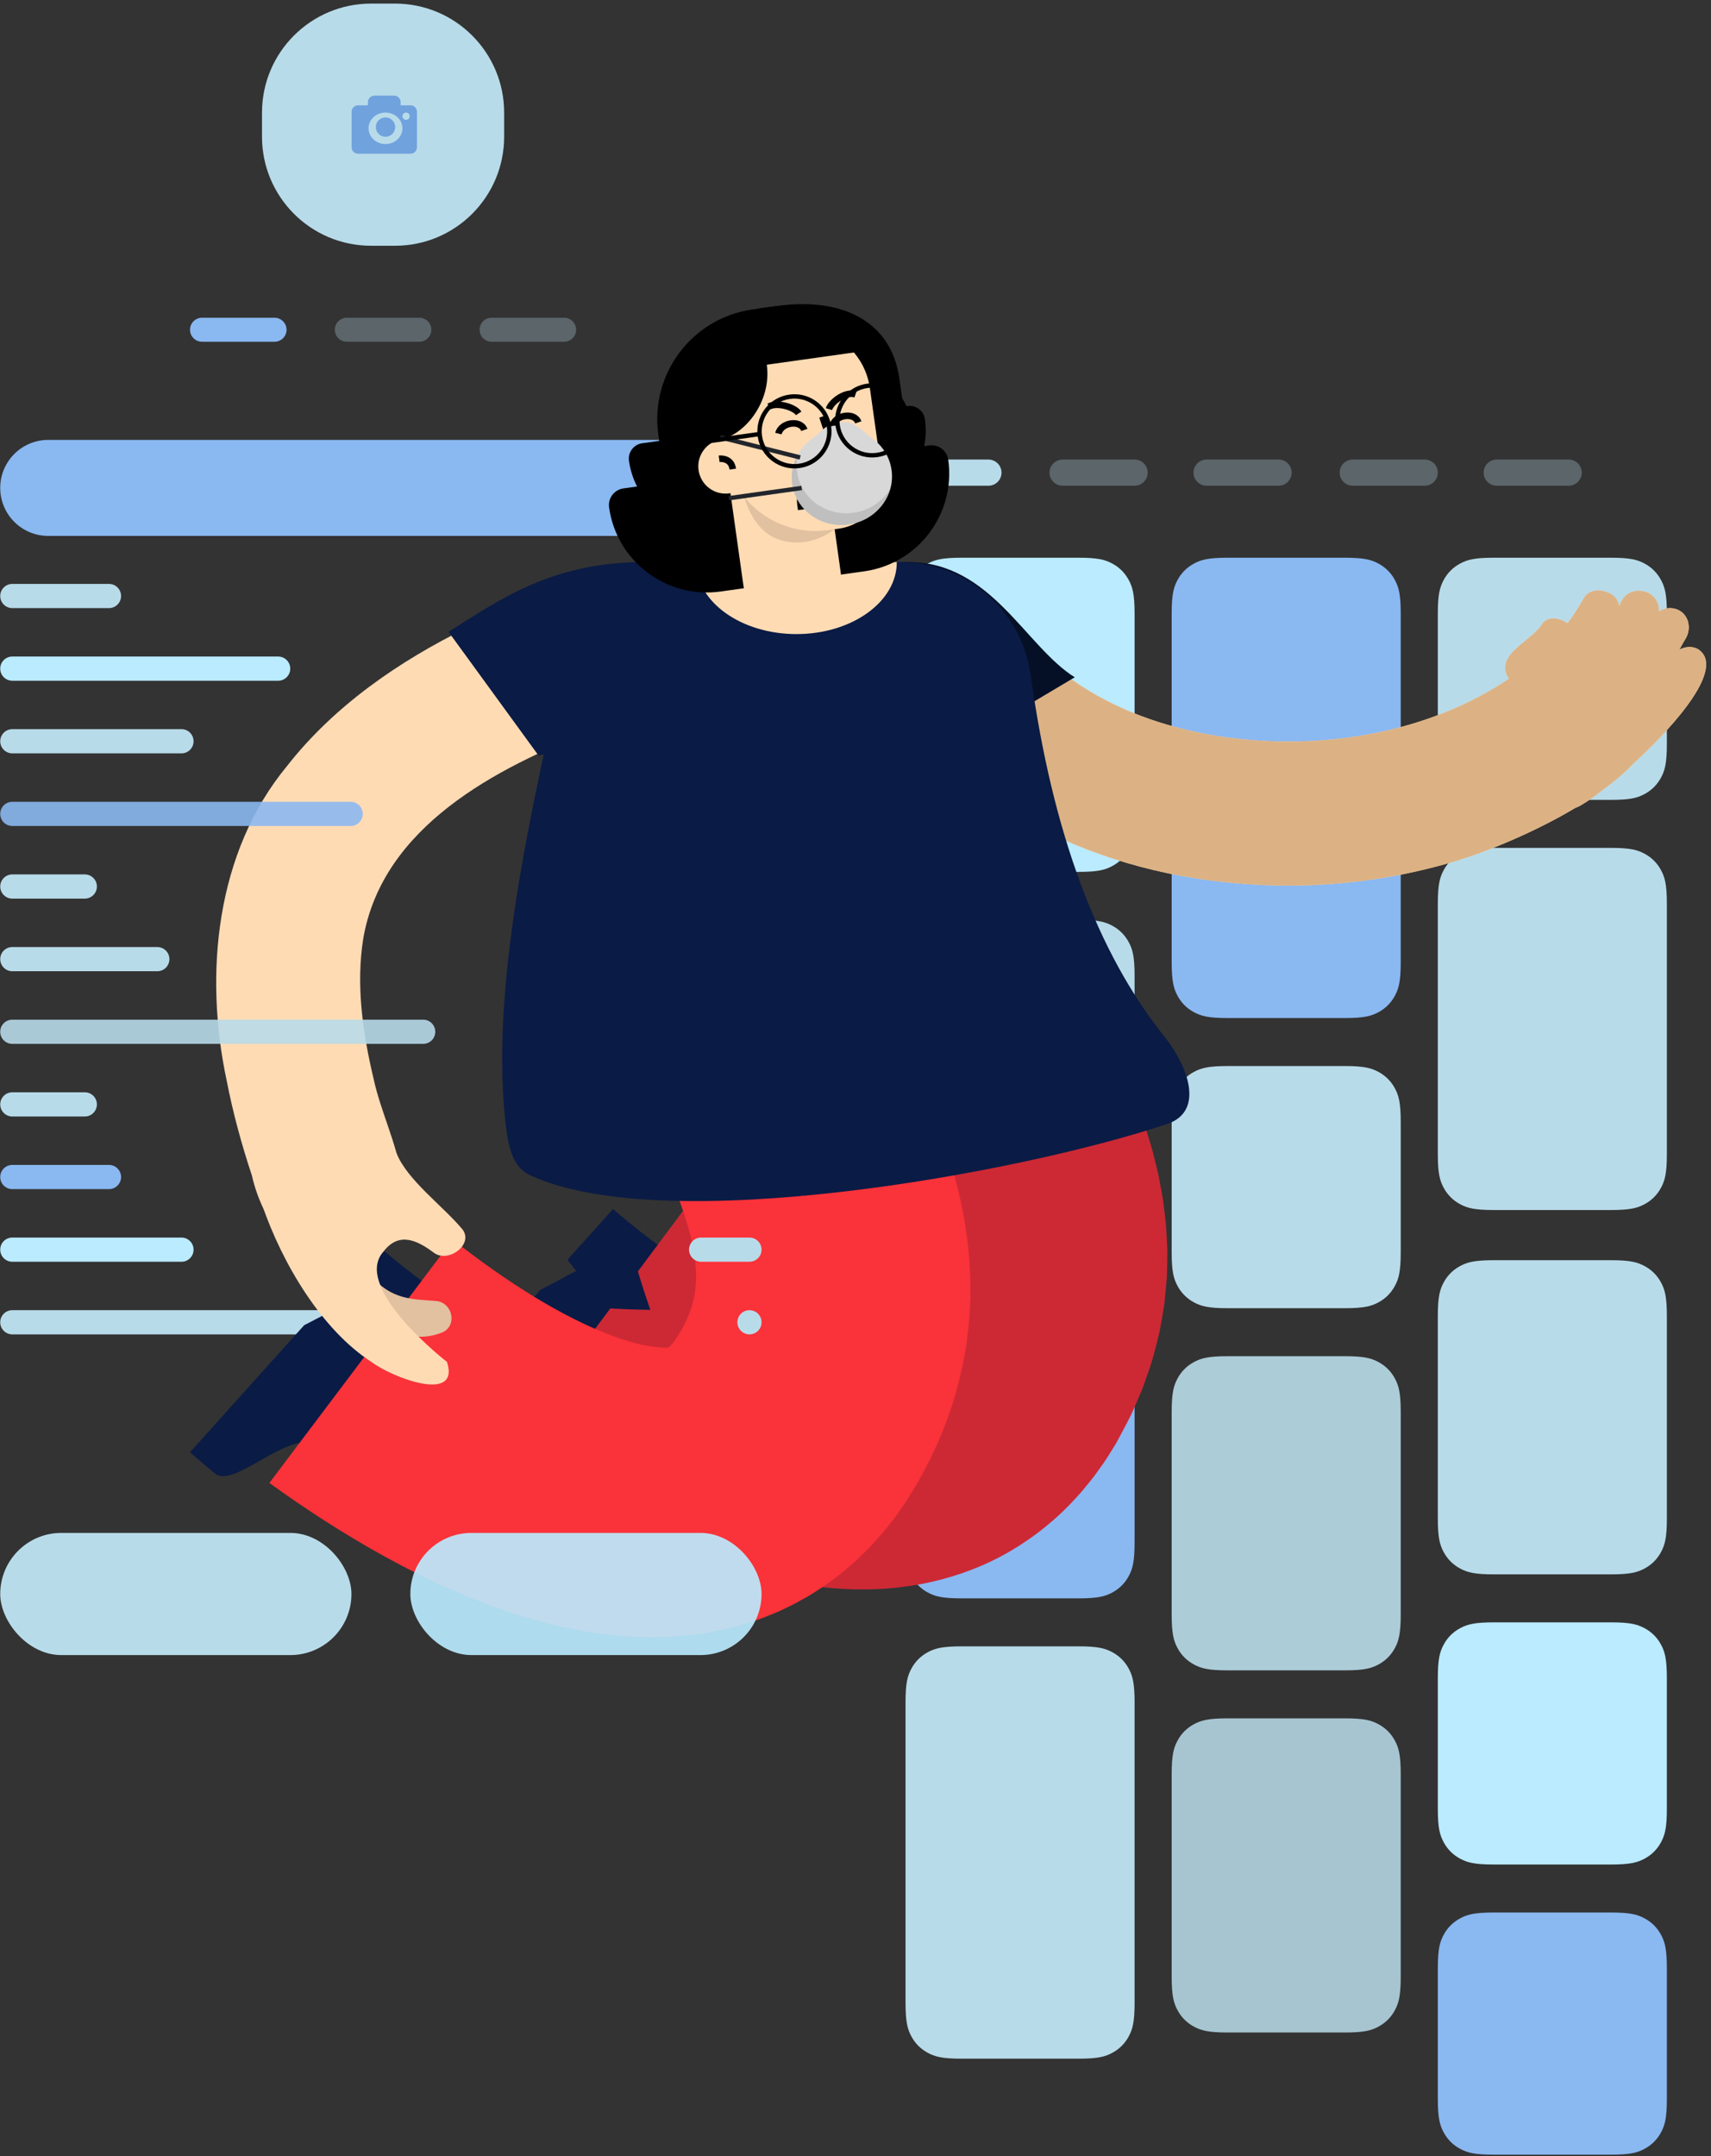
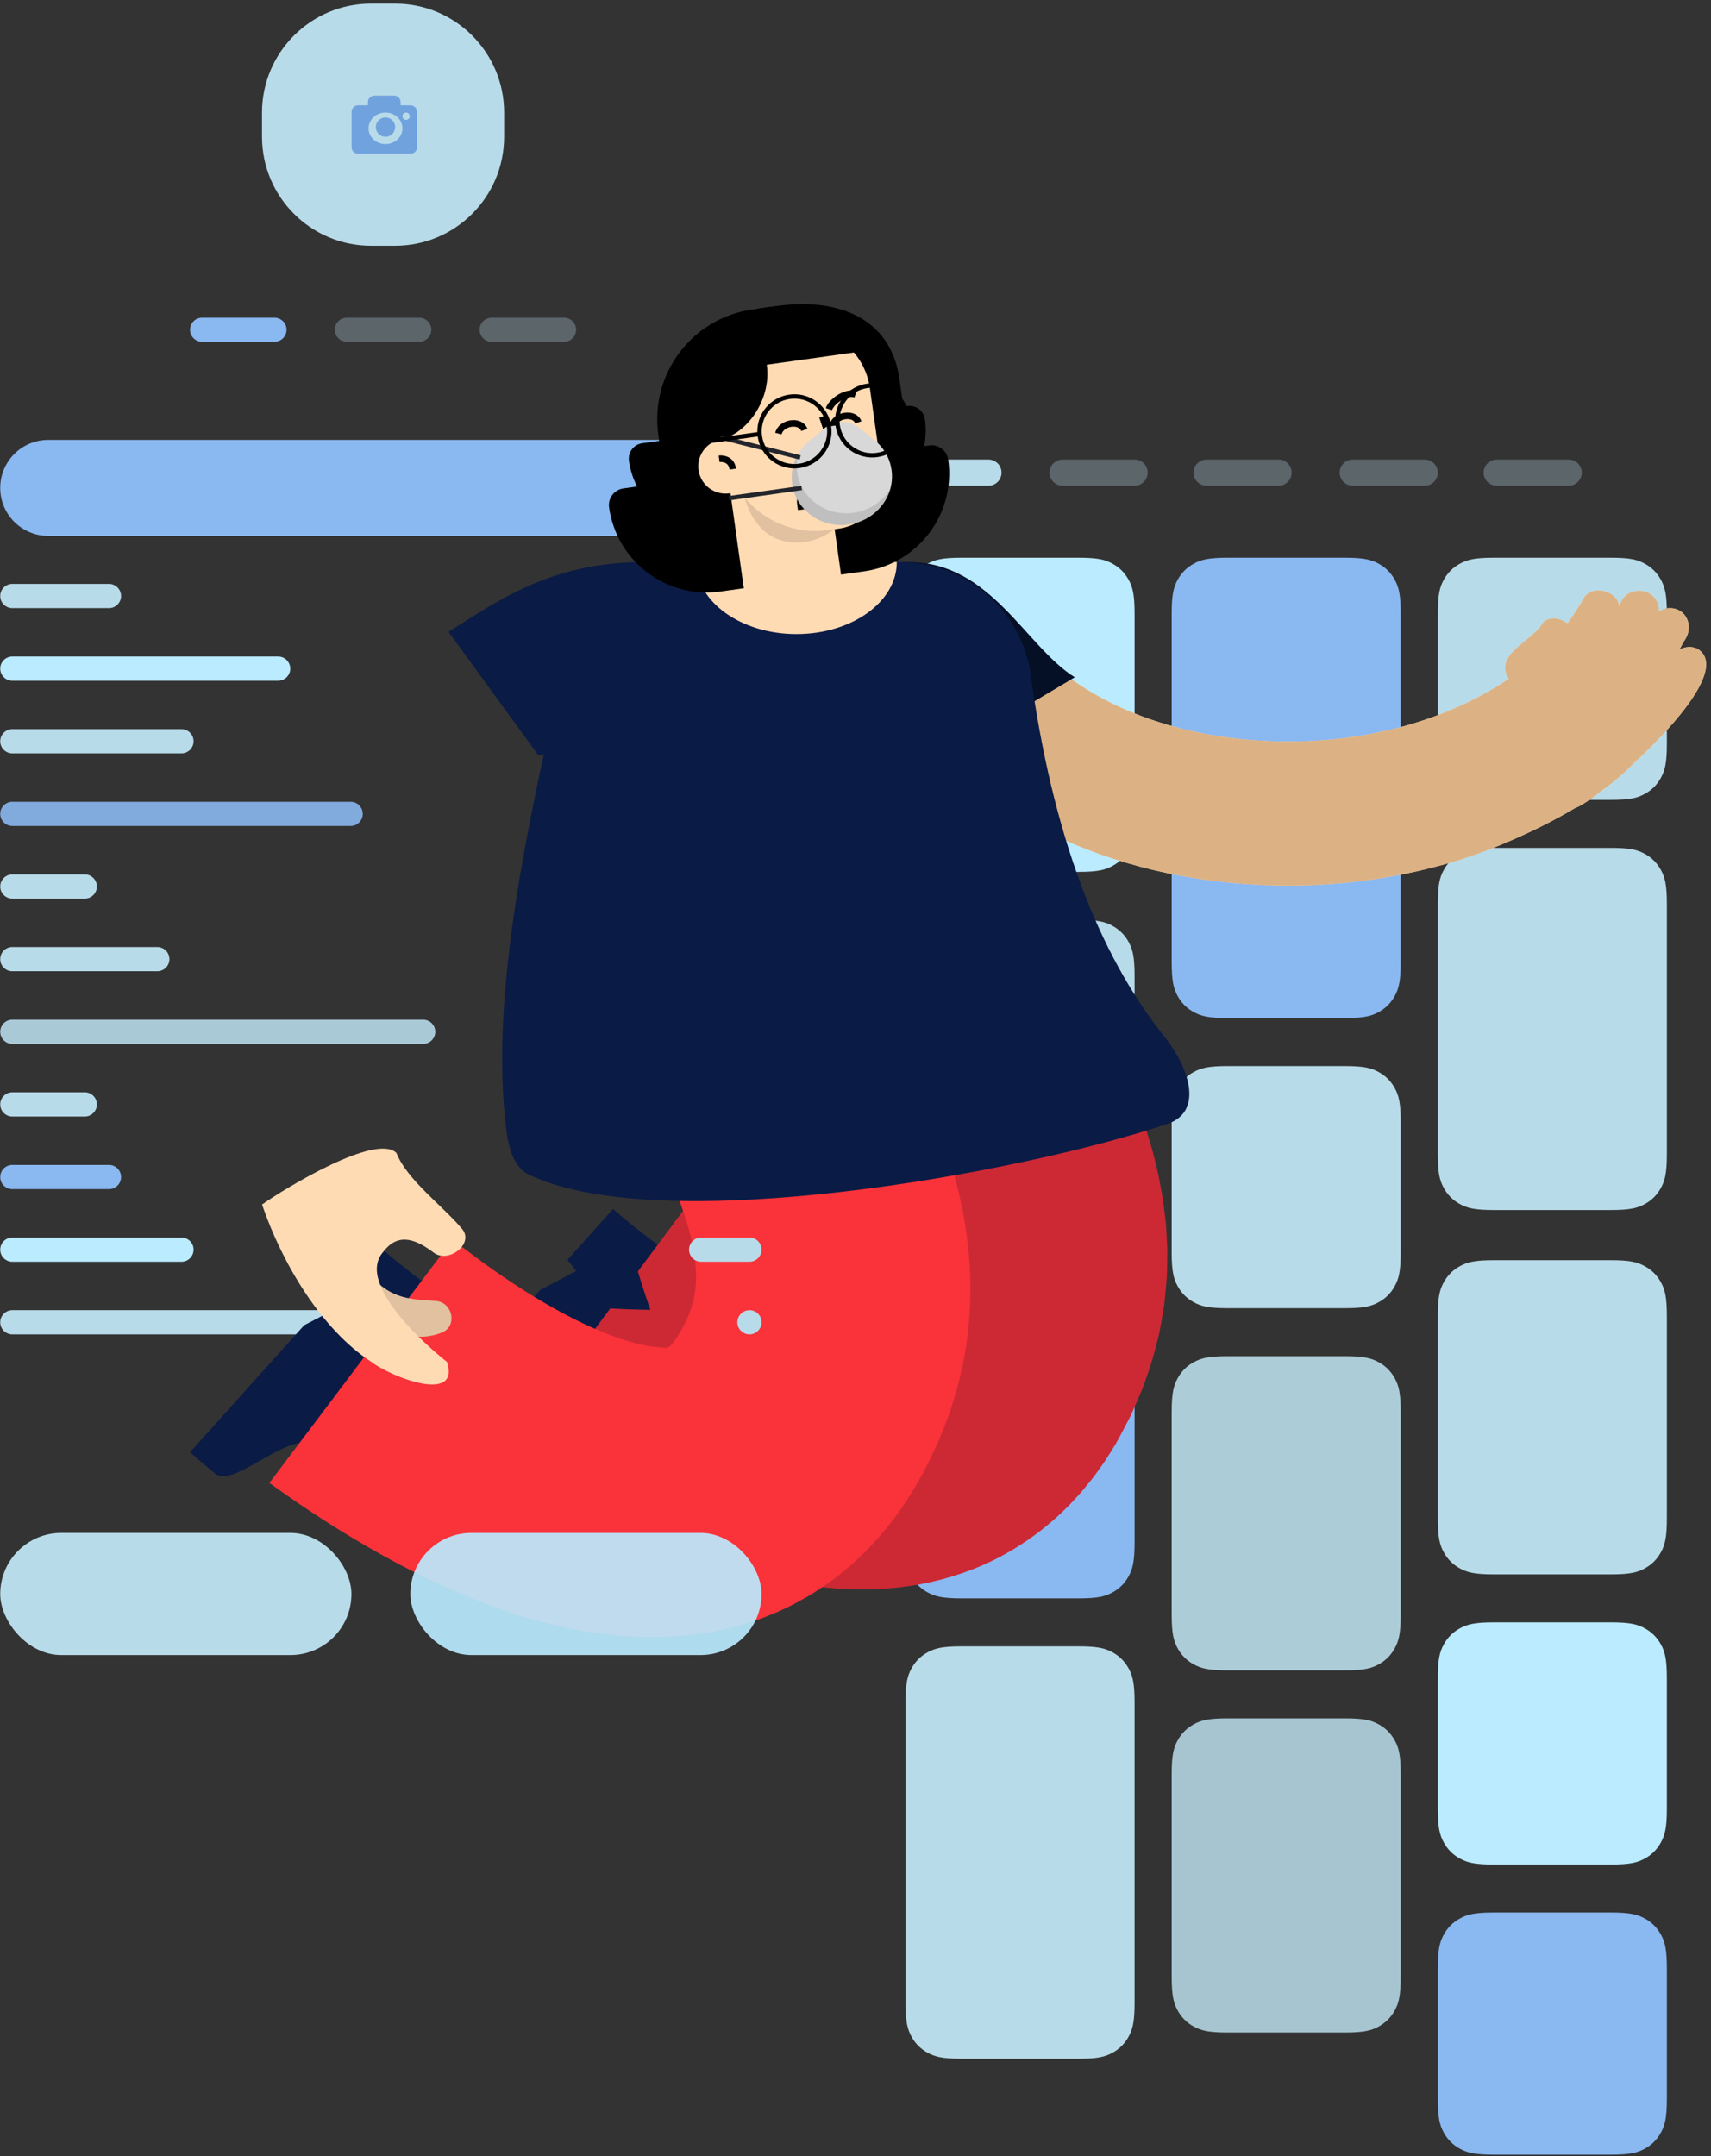
<svg xmlns="http://www.w3.org/2000/svg" xmlns:ns1="http://design.blush" viewBox="30.898 34.352 784.331 988.295" overflow="visible" width="784.331px" height="988.295px">
  <rect x="30.898" y="34.352" width="784.331" height="988.295" fill="#333333" stroke="none" />
  <g id="Master/Comps/User Interface" stroke="none" stroke-width="1" fill="none" fill-rule="evenodd" ns1:has-customizable-skin="true" ns1:i="0">
    <g id="UI" transform="translate(31, 36)" ns1:i="0.0">
      <g id="Cards" transform="translate(414, 209)" ns1:i="0.0.0">
        <g id="Group" ns1:i="0.0.0.0">
          <g id="Group-7" ns1:i="0.0.0.0.0">
            <path d="M26.639,45 L80.361,45 C89.276,45 92.509,45.928 95.768,47.671 C99.028,49.414 101.586,51.972 103.329,55.232 C105.072,58.491 106,61.724 106,70.639 L106,163.361 C106,172.276 105.072,175.509 103.329,178.768 C101.586,182.028 99.028,184.586 95.768,186.329 C92.509,188.072 89.276,189 80.361,189 L26.639,189 C17.724,189 14.491,188.072 11.232,186.329 C7.972,184.586 5.414,182.028 3.671,178.768 C1.928,175.509 1,172.276 1,163.361 L1,70.639 C1,61.724 1.928,58.491 3.671,55.232 C5.414,51.972 7.972,49.414 11.232,47.671 C14.491,45.928 17.724,45 26.639,45 Z" id="Rectangle-2" fill="#BAEBFF" ns1:i="0.0.0.0.0.0" />
            <path d="M26.639,544 L80.361,544 C89.276,544 92.509,544.928 95.768,546.671 C99.028,548.414 101.586,550.972 103.329,554.232 C105.072,557.491 106,560.724 106,569.639 L106,707.361 C106,716.276 105.072,719.509 103.329,722.768 C101.586,726.028 99.028,728.586 95.768,730.329 C92.509,732.072 89.276,733 80.361,733 L26.639,733 C17.724,733 14.491,732.072 11.232,730.329 C7.972,728.586 5.414,726.028 3.671,722.768 C1.928,719.509 1,716.276 1,707.361 L1,569.639 C1,560.724 1.928,557.491 3.671,554.232 C5.414,550.972 7.972,548.414 11.232,546.671 C14.491,544.928 17.724,544 26.639,544 Z" id="Rectangle-2-Copy-9" fill="#B8DBE9" ns1:i="0.0.0.0.0.1" />
            <path d="M270.639,367 L324.361,367 C333.276,367 336.509,367.928 339.768,369.671 C343.028,371.414 345.586,373.972 347.329,377.232 C349.072,380.491 350,383.724 350,392.639 L350,485.361 C350,494.276 349.072,497.509 347.329,500.768 C345.586,504.028 343.028,506.586 339.768,508.329 C336.509,510.072 333.276,511 324.361,511 L270.639,511 C261.724,511 258.491,510.072 255.232,508.329 C251.972,506.586 249.414,504.028 247.671,500.768 C245.928,497.509 245,494.276 245,485.361 L245,392.639 C245,383.724 245.928,380.491 247.671,377.232 C249.414,373.972 251.972,371.414 255.232,369.671 C258.491,367.928 261.724,367 270.639,367 Z" id="Rectangle-2-Copy-8" fill="#B8DBE9" ns1:i="0.0.0.0.0.2" />
            <path d="M148.639,45 L202.361,45 C211.276,45 214.509,45.928 217.768,47.671 C221.028,49.414 223.586,51.972 225.329,55.232 C227.072,58.491 228,61.724 228,70.639 L228,230.361 C228,239.276 227.072,242.509 225.329,245.768 C223.586,249.028 221.028,251.586 217.768,253.329 C214.509,255.072 211.276,256 202.361,256 L148.639,256 C139.724,256 136.491,255.072 133.232,253.329 C129.972,251.586 127.414,249.028 125.671,245.768 C123.928,242.509 123,239.276 123,230.361 L123,70.639 C123,61.724 123.928,58.491 125.671,55.232 C127.414,51.972 129.972,49.414 133.232,47.671 C136.491,45.928 139.724,45 148.639,45 Z" id="Rectangle-2-Copy" fill="#8AB8F1" ns1:i="0.0.0.0.0.3" />
            <path d="M270.639,178 L324.361,178 C333.276,178 336.509,178.928 339.768,180.671 C343.028,182.414 345.586,184.972 347.329,188.232 C349.072,191.491 350,194.724 350,203.639 L350,318.361 C350,327.276 349.072,330.509 347.329,333.768 C345.586,337.028 343.028,339.586 339.768,341.329 C336.509,343.072 333.276,344 324.361,344 L270.639,344 C261.724,344 258.491,343.072 255.232,341.329 C251.972,339.586 249.414,337.028 247.671,333.768 C245.928,330.509 245,327.276 245,318.361 L245,203.639 C245,194.724 245.928,191.491 247.671,188.232 C249.414,184.972 251.972,182.414 255.232,180.671 C258.491,178.928 261.724,178 270.639,178 Z" id="Rectangle-2-Copy-4" fill="#B8DBE9" ns1:i="0.0.0.0.0.4" />
            <path d="M148.639,278 L202.361,278 C211.276,278 214.509,278.928 217.768,280.671 C221.028,282.414 223.586,284.972 225.329,288.232 C227.072,291.491 228,294.724 228,303.639 L228,363.361 C228,372.276 227.072,375.509 225.329,378.768 C223.586,382.028 221.028,384.586 217.768,386.329 C214.509,388.072 211.276,389 202.361,389 L148.639,389 C139.724,389 136.491,388.072 133.232,386.329 C129.972,384.586 127.414,382.028 125.671,378.768 C123.928,375.509 123,372.276 123,363.361 L123,303.639 C123,294.724 123.928,291.491 125.671,288.232 C127.414,284.972 129.972,282.414 133.232,280.671 C136.491,278.928 139.724,278 148.639,278 Z" id="Rectangle-2-Copy-5" fill="#B8DBE9" ns1:i="0.0.0.0.0.5" />
            <path d="M270.639,45 L324.361,45 C333.276,45 336.509,45.928 339.768,47.671 C343.028,49.414 345.586,51.972 347.329,55.232 C349.072,58.491 350,61.724 350,70.639 L350,130.361 C350,139.276 349.072,142.509 347.329,145.768 C345.586,149.028 343.028,151.586 339.768,153.329 C336.509,155.072 333.276,156 324.361,156 L270.639,156 C261.724,156 258.491,155.072 255.232,153.329 C251.972,151.586 249.414,149.028 247.671,145.768 C245.928,142.509 245,139.276 245,130.361 L245,70.639 C245,61.724 245.928,58.491 247.671,55.232 C249.414,51.972 251.972,49.414 255.232,47.671 C258.491,45.928 261.724,45 270.639,45 Z" id="Rectangle-2-Copy-2" fill="#B8DBE9" ns1:i="0.0.0.0.0.6" />
            <path d="M26.639,345 L80.361,345 C89.276,345 92.509,345.928 95.768,347.671 C99.028,349.414 101.586,351.972 103.329,355.232 C105.072,358.491 106,361.724 106,370.639 L106,496.361 C106,505.276 105.072,508.509 103.329,511.768 C101.586,515.028 99.028,517.586 95.768,519.329 C92.509,521.072 89.276,522 80.361,522 L26.639,522 C17.724,522 14.491,521.072 11.232,519.329 C7.972,517.586 5.414,515.028 3.671,511.768 C1.928,508.509 1,505.276 1,496.361 L1,370.639 C1,361.724 1.928,358.491 3.671,355.232 C5.414,351.972 7.972,349.414 11.232,347.671 C14.491,345.928 17.724,345 26.639,345 Z" id="Rectangle-2-Copy-6" fill="#8AB8F1" ns1:i="0.0.0.0.0.7" />
            <path d="M26.639,211 L80.361,211 C89.276,211 92.509,211.928 95.768,213.671 C99.028,215.414 101.586,217.972 103.329,221.232 C105.072,224.491 106,227.724 106,236.639 L106,296.361 C106,305.276 105.072,308.509 103.329,311.768 C101.586,315.028 99.028,317.586 95.768,319.329 C92.509,321.072 89.276,322 80.361,322 L26.639,322 C17.724,322 14.491,321.072 11.232,319.329 C7.972,317.586 5.414,315.028 3.671,311.768 C1.928,308.509 1,305.276 1,296.361 L1,236.639 C1,227.724 1.928,224.491 3.671,221.232 C5.414,217.972 7.972,215.414 11.232,213.671 C14.491,211.928 17.724,211 26.639,211 Z" id="Rectangle-2-Copy-3" fill="#B8DBE9" ns1:i="0.0.0.0.0.8" />
            <path d="M270.639,666 L324.361,666 C333.276,666 336.509,666.928 339.768,668.671 C343.028,670.414 345.586,672.972 347.329,676.232 C349.072,679.491 350,682.724 350,691.639 L350,751.361 C350,760.276 349.072,763.509 347.329,766.768 C345.586,770.028 343.028,772.586 339.768,774.329 C336.509,776.072 333.276,777 324.361,777 L270.639,777 C261.724,777 258.491,776.072 255.232,774.329 C251.972,772.586 249.414,770.028 247.671,766.768 C245.928,763.509 245,760.276 245,751.361 L245,691.639 C245,682.724 245.928,679.491 247.671,676.232 C249.414,672.972 251.972,670.414 255.232,668.671 C258.491,666.928 261.724,666 270.639,666 Z" id="Rectangle-2-Copy-12" fill="#8AB8F1" ns1:i="0.0.0.0.0.9" />
            <path d="M6,0 L39,0 C42.314,-6.08718376e-16 45,2.686 45,6 C45,9.314 42.314,12 39,12 L6,12 C2.686,12 4.05812251e-16,9.314 0,6 C-4.05812251e-16,2.686 2.686,6.08718376e-16 6,0 Z" id="Rectangle" fill="#B8DBE9" ns1:i="0.0.0.0.0.10" />
            <path d="M73,0 L106,0 C109.314,-6.08718376e-16 112,2.686 112,6 C112,9.314 109.314,12 106,12 L73,12 C69.686,12 67,9.314 67,6 C67,2.686 69.686,6.08718376e-16 73,0 Z" id="Rectangle-Copy" fill="#B8DBE9" opacity=".3" ns1:i="0.0.0.0.0.11" />
            <path d="M139,0 L172,0 C175.314,-6.08718376e-16 178,2.686 178,6 C178,9.314 175.314,12 172,12 L139,12 C135.686,12 133,9.314 133,6 C133,2.686 135.686,6.08718376e-16 139,0 Z" id="Rectangle-Copy-2" fill="#B8DBE9" opacity=".3" ns1:i="0.0.0.0.0.12" />
            <path d="M206,0 L239,0 C242.314,-6.08718376e-16 245,2.686 245,6 C245,9.314 242.314,12 239,12 L206,12 C202.686,12 200,9.314 200,6 C200,2.686 202.686,6.08718376e-16 206,0 Z" id="Rectangle-Copy-3" fill="#B8DBE9" opacity=".3" ns1:i="0.0.0.0.0.13" />
            <path d="M272,0 L305,0 C308.314,-6.08718376e-16 311,2.686 311,6 C311,9.314 308.314,12 305,12 L272,12 C268.686,12 266,9.314 266,6 C266,2.686 268.686,6.08718376e-16 272,0 Z" id="Rectangle-Copy-4" fill="#B8DBE9" opacity=".3" ns1:i="0.0.0.0.0.14" />
          </g>
        </g>
      </g>
      <g id="Profile" ns1:i="0.0.1">
        <g id="Group-6" ns1:i="0.0.1.0">
          <path d="M170,0 L181,0 C208.614,-5.07265313e-15 231,22.386 231,50 L231,61 C231,88.614 208.614,111 181,111 L170,111 C142.386,111 120,88.614 120,61 L120,50 C120,22.386 142.386,5.07265313e-15 170,0 Z" id="Rectangle" fill="#B8DBE9" ns1:i="0.0.1.0.0" />
          <path d="M171.56,42.18 C169.904,42.18 168.562,43.505 168.562,45.14 L168.562,46.62 L164.067,46.62 C162.411,46.62 161.07,47.945 161.07,49.58 L161.07,65.86 C161.07,67.495 162.411,68.82 164.067,68.82 L188.043,68.82 C189.699,68.82 191.04,67.495 191.04,65.86 L191.04,49.58 C191.04,47.945 189.699,46.62 188.043,46.62 L183.548,46.62 L183.548,45.14 C183.548,43.505 182.206,42.18 180.55,42.18 L171.56,42.18 Z M176.61,49.95 C180.894,49.95 184.38,53.187 184.38,57.165 C184.38,61.143 180.894,64.38 176.61,64.38 C172.326,64.38 168.84,61.143 168.84,57.165 C168.84,53.187 172.326,49.95 176.61,49.95 Z M186.045,49.95 C186.964,49.95 187.71,50.696 187.71,51.615 C187.71,52.534 186.964,53.28 186.045,53.28 C185.126,53.28 184.38,52.534 184.38,51.615 C184.38,50.696 185.126,49.95 186.045,49.95 Z M176.61,52.17 C174.158,52.17 172.17,54.158 172.17,56.61 C172.17,59.062 174.158,61.05 176.61,61.05 C179.062,61.05 181.05,59.062 181.05,56.61 C181.05,54.158 179.062,52.17 176.61,52.17 Z" id="Shape" fill="#70A2DE" fill-rule="nonzero" ns1:i="0.0.1.0.1" />
          <path d="M92.5,144 L125.75,144 C128.788,144 131.25,146.462 131.25,149.5 C131.25,152.538 128.788,155 125.75,155 L92.5,155 C89.462,155 87,152.538 87,149.5 C87,146.462 89.462,144 92.5,144 Z" id="Rectangle" fill="#8AB8F1" ns1:i="0.0.1.0.2" />
          <path d="M158.875,144 L192.125,144 C195.163,144 197.625,146.462 197.625,149.5 C197.625,152.538 195.163,155 192.125,155 L158.875,155 C155.837,155 153.375,152.538 153.375,149.5 C153.375,146.462 155.837,144 158.875,144 Z" id="Rectangle-Copy" fill="#B8DBE9" opacity=".3" ns1:i="0.0.1.0.3" />
          <path d="M225.25,144 L258.5,144 C261.538,144 264,146.462 264,149.5 C264,152.538 261.538,155 258.5,155 L225.25,155 C222.212,155 219.75,152.538 219.75,149.5 C219.75,146.462 222.212,144 225.25,144 Z" id="Rectangle-Copy-2" fill="#B8DBE9" opacity=".3" ns1:i="0.0.1.0.4" />
          <path d="M321.31,266 L343.452,266 C346.516,266 349,268.484 349,271.548 C349,274.613 346.516,277.097 343.452,277.097 L321.31,277.097 C318.246,277.097 315.762,274.613 315.762,271.548 C315.762,268.484 318.246,266 321.31,266 Z" id="Rectangle" fill="#B8DBE9" ns1:i="0.0.1.0.5" />
          <path d="M310.231,299.29 L343.452,299.29 C346.516,299.29 349,301.774 349,304.839 C349,307.903 346.516,310.387 343.452,310.387 L310.231,310.387 C307.167,310.387 304.683,307.903 304.683,304.839 C304.683,301.774 307.167,299.29 310.231,299.29 Z" id="Rectangle" fill="#B8DBE9" ns1:i="0.0.1.0.6" />
          <path d="M332.39,332.581 L343.452,332.581 C346.516,332.581 349,335.065 349,338.129 C349,341.193 346.516,343.677 343.452,343.677 L332.39,343.677 C329.325,343.677 326.841,341.193 326.841,338.129 C326.841,335.065 329.325,332.581 332.39,332.581 Z" id="Rectangle" fill="#B8DBE9" ns1:i="0.0.1.0.7" />
          <path d="M343.46,365.871 C346.52,365.871 349,368.351 349,371.411 L349,371.428 C349,374.488 346.52,376.968 343.46,376.968 C340.401,376.968 337.921,374.488 337.921,371.428 L337.921,371.411 C337.921,368.351 340.401,365.871 343.46,365.871 Z" id="Rectangle" fill="#B8DBE9" ns1:i="0.0.1.0.8" />
          <path d="M321.31,399.161 L343.452,399.161 C346.516,399.161 349,401.645 349,404.71 C349,407.774 346.516,410.258 343.452,410.258 L321.31,410.258 C318.246,410.258 315.762,407.774 315.762,404.71 C315.762,401.645 318.246,399.161 321.31,399.161 Z" id="Rectangle" fill="#B8DBE9" ns1:i="0.0.1.0.9" />
          <path d="M332.39,432.452 L343.452,432.452 C346.516,432.452 349,434.936 349,438 C349,441.064 346.516,443.548 343.452,443.548 L332.39,443.548 C329.325,443.548 326.841,441.064 326.841,438 C326.841,434.936 329.325,432.452 332.39,432.452 Z" id="Rectangle" fill="#B8DBE9" ns1:i="0.0.1.0.10" />
          <path d="M343.46,465.742 C346.52,465.742 349,468.222 349,471.282 L349,471.299 C349,474.359 346.52,476.839 343.46,476.839 C340.401,476.839 337.921,474.359 337.921,471.299 L337.921,471.282 C337.921,468.222 340.401,465.742 343.46,465.742 Z" id="Rectangle" fill="#8AB8F1" ns1:i="0.0.1.0.11" />
          <path d="M5.548,598.903 L193.88,598.903 C196.944,598.903 199.429,601.387 199.429,604.452 C199.429,607.516 196.944,610 193.88,610 L5.548,610 C2.484,610 3.75267243e-16,607.516 0,604.452 C-3.75267243e-16,601.387 2.484,598.903 5.548,598.903 Z" id="Rectangle" fill="#B8DBE9" ns1:i="0.0.1.0.12" />
          <path d="M332.39,499.032 L343.452,499.032 C346.516,499.032 349,501.516 349,504.581 C349,507.645 346.516,510.129 343.452,510.129 L332.39,510.129 C329.325,510.129 326.841,507.645 326.841,504.581 C326.841,501.516 329.325,499.032 332.39,499.032 Z" id="Rectangle" fill="#8AB8F1" ns1:i="0.0.1.0.13" />
          <path d="M321.31,532.323 L343.452,532.323 C346.516,532.323 349,534.807 349,537.871 C349,540.935 346.516,543.419 343.452,543.419 L321.31,543.419 C318.246,543.419 315.762,540.935 315.762,537.871 C315.762,534.807 318.246,532.323 321.31,532.323 Z" id="Rectangle" fill="#B8DBE9" ns1:i="0.0.1.0.14" />
          <path d="M5.548,565.613 L83.087,565.613 C86.151,565.613 88.635,568.097 88.635,571.161 C88.635,574.226 86.151,576.71 83.087,576.71 L5.548,576.71 C2.484,576.71 3.75267243e-16,574.226 0,571.161 C-3.75267243e-16,568.097 2.484,565.613 5.548,565.613 Z" id="Rectangle" fill="#BAEBFF" ns1:i="0.0.1.0.15" />
          <path d="M5.548,532.323 L49.848,532.323 C52.913,532.323 55.397,534.807 55.397,537.871 C55.397,540.935 52.913,543.419 49.848,543.419 L5.548,543.419 C2.484,543.419 3.75267243e-16,540.935 0,537.871 C-3.75267243e-16,534.807 2.484,532.323 5.548,532.323 Z" id="Rectangle" fill="#8AB8F1" ns1:i="0.0.1.0.16" />
          <path d="M5.548,499.032 L38.769,499.032 C41.833,499.032 44.317,501.516 44.317,504.581 C44.317,507.645 41.833,510.129 38.769,510.129 L5.548,510.129 C2.484,510.129 3.75267243e-16,507.645 0,504.581 C-3.75267243e-16,501.516 2.484,499.032 5.548,499.032 Z" id="Rectangle" fill="#B8DBE9" ns1:i="0.0.1.0.17" />
          <path d="M5.548,332.581 L83.087,332.581 C86.151,332.581 88.635,335.065 88.635,338.129 C88.635,341.193 86.151,343.677 83.087,343.677 L5.548,343.677 C2.484,343.677 3.75267243e-16,341.193 0,338.129 C-3.75267243e-16,335.065 2.484,332.581 5.548,332.581 Z" id="Rectangle" fill="#B8DBE9" ns1:i="0.0.1.0.18" />
          <path d="M5.548,299.29 L127.404,299.29 C130.468,299.29 132.952,301.774 132.952,304.839 C132.952,307.903 130.468,310.387 127.404,310.387 L5.548,310.387 C2.484,310.387 3.75267243e-16,307.903 0,304.839 C-3.75267243e-16,301.774 2.484,299.29 5.548,299.29 Z" id="Rectangle" fill="#BAEBFF" ns1:i="0.0.1.0.19" />
          <path d="M5.548,266 L49.848,266 C52.913,266 55.397,268.484 55.397,271.548 C55.397,274.613 52.913,277.097 49.848,277.097 L5.548,277.097 C2.484,277.097 3.75267243e-16,274.613 0,271.548 C-3.75267243e-16,268.484 2.484,266 5.548,266 Z" id="Rectangle" fill="#B8DBE9" ns1:i="0.0.1.0.20" />
          <path d="M22,200 L327,200 C339.15,200 349,209.85 349,222 C349,234.15 339.15,244 327,244 L22,244 C9.85,244 1.48797825e-15,234.15 0,222 C-1.48797825e-15,209.85 9.85,200 22,200 Z" id="Rectangle-2" fill="#8AB8F1" ns1:i="0.0.1.0.21" />
          <rect id="Rectangle-2" fill="#B8DBE9" x="0" y="701" width="161" height="56" rx="28" ns1:i="0.0.1.0.22" />
        </g>
        <g id="Group-3" transform="translate(0, 266)" ns1:i="0.0.1.1" />
      </g>
    </g>
    <g id="Character" transform="translate(16, 106)" ns1:i="0.1">
      <g id="Legs" transform="translate(33, 331) scale(1 1)" ns1:width="693" ns1:height="596" ns1:component="Legs" ns1:i="0.1.0">
        <g id="Legs/Loose Pants Jump " stroke="none" stroke-width="1" fill="none" fill-rule="evenodd" ns1:i="0.1.0.0">
          <g id="Group-15" transform="translate(69, -1)" ns1:i="0.1.0.0.0">
            <path d="M147.432,216.118 L189.853,165.495 C192.161,162.76 195.939,162.153 198.405,164.145 C213.16,176.049 229.033,187.2 244.953,196.501 C252.922,201.152 260.941,205.356 268.837,208.88 C276.732,212.445 284.503,215.249 291.77,217.211 C296.1,218.358 300.229,219.163 303.987,219.597 C304.892,219.675 305.908,219.841 306.677,219.852 C307.49,219.897 308.381,219.991 308.918,219.962 C309.229,219.966 309.539,219.976 309.85,219.995 C310.161,220.001 310.47,219.964 310.781,219.962 L311.713,219.952 C312.022,219.917 312.331,219.888 312.641,219.867 C315.114,219.667 317.579,219.217 319.924,218.388 C322.264,217.552 324.486,216.388 326.496,214.931 C326.746,214.748 327.001,214.571 327.261,214.399 L327.966,213.788 L328.691,213.203 C328.907,212.978 329.127,212.761 329.354,212.548 L330.04,211.918 L330.673,211.235 C330.882,211.005 331.101,210.784 331.302,210.547 C331.488,210.296 331.679,210.052 331.876,209.811 C332.073,209.571 332.275,209.336 332.484,209.104 L333.011,208.337 C333.375,207.834 333.778,207.356 334.069,206.804 C334.232,206.54 334.401,206.28 334.577,206.023 L334.847,205.634 L335.201,204.966 L336.648,202.311 C340.492,195.214 342.885,188.298 344.048,181.266 C344.235,180.391 344.232,179.477 344.357,178.589 C344.437,177.689 344.61,176.811 344.658,175.897 C344.668,174.975 344.694,174.055 344.734,173.135 L344.804,171.754 C344.829,171.292 344.764,170.804 344.753,170.33 C344.707,169.376 344.675,168.422 344.656,167.466 L344.643,166.749 L344.557,166.007 L344.392,164.517 C344.277,163.52 344.214,162.538 344.089,161.526 L343.56,158.427 C343.317,156.389 342.678,154.187 342.251,152.048 C342.064,150.987 341.663,149.844 341.379,148.739 L340.455,145.389 C338.991,140.819 337.421,136.161 335.412,131.29 C331.495,121.567 326.607,111.391 321.026,100.481 L312.339,83.528 L310.081,79.063 L307.803,74.507 L305.506,69.766 C304.742,68.175 303.977,66.62 303.211,64.916 L374.874,31.669 C375.438,32.938 376.096,34.269 376.729,35.585 L378.648,39.55 C380.015,42.264 381.307,44.907 382.745,47.696 L391.433,64.652 C397.351,76.243 403.373,88.582 408.714,101.829 C411.415,108.419 413.834,115.389 416.067,122.501 C416.598,124.305 417.092,126.145 417.6,127.968 C418.084,129.811 418.649,131.585 419.043,133.499 C419.866,137.292 420.822,140.985 421.398,144.924 C424.066,160.389 424.752,177.095 422.084,193.569 L420.928,199.704 L420.326,202.765 C420.13,203.788 419.813,204.774 419.558,205.78 L417.908,211.778 C417.613,212.769 417.379,213.791 417.026,214.754 L415.99,217.657 L413.874,223.448 L413.336,224.892 C413.143,225.364 412.927,225.821 412.723,226.285 L411.474,229.057 L408.939,234.586 C408.531,235.52 408.057,236.402 407.571,237.274 L406.13,239.905 L403.217,245.152 L402.483,246.46 L401.575,247.897 L399.729,250.768 C398.52,252.697 397.176,254.531 395.826,256.361 L393.787,259.095 L391.619,261.724 C385.809,268.71 379.157,274.991 371.77,280.257 C364.392,285.532 356.282,289.768 347.742,292.829 C339.199,295.889 330.234,297.731 321.183,298.532 L317.785,298.806 C316.65,298.866 315.513,298.897 314.376,298.935 C313.24,298.966 312.104,299.014 310.967,299.014 L307.555,298.962 C305.219,298.944 303.144,298.788 301.011,298.649 C298.842,298.534 296.87,298.272 294.811,298.063 C286.688,297.114 278.943,295.536 271.519,293.571 C259.124,290.239 247.536,285.919 236.571,280.99 C225.581,276.077 215.168,270.585 205.13,264.729 C195.086,258.879 185.449,252.636 176.073,246.109 C166.699,239.571 157.62,232.76 148.704,225.554 C145.695,223.122 145.126,218.85 147.432,216.118" id="Fill-1" fill="#dcb284" ns1:skin="600" ns1:i="0.1.0.0.0.0" />
            <path d="M159.873,243.324 C164.909,247.071 170.024,250.718 175.227,254.28 L227.314,178.2 C221.391,174.148 215.529,169.884 209.799,165.486 C206.936,163.288 204.106,161.052 201.352,158.808 C199.972,157.688 198.616,156.563 197.303,155.458 L195.386,153.827 L193.922,152.554 L191.746,154.974 L173.086,175.737 C173.278,176.06 173.606,176.503 173.927,176.932 L174.911,178.235 L176.964,180.875 C171.603,183.848 166.179,186.748 160.69,189.529 L132.289,221.132 L108.36,247.756 L110.263,249.435 L111.735,250.712 L114.529,253.093 C116.359,254.639 118.145,256.117 119.935,257.58 C123.695,260.643 130.288,257.534 137.611,253.427 C144.945,249.322 152.998,244.24 159.873,243.324" id="Fill-3" fill="#0A1B45" ns1:i="0.1.0.0.0.1" />
            <path d="M268,3 C267.957,10.832 268.51,15.19 269.54,21.843 L270.412,26.618 L270.873,29.002 C271.032,29.786 271.183,30.625 271.364,31.314 C272.067,34.202 272.8,37.086 273.562,39.963 C276.694,50.918 280.296,60.185 283.844,68.66 C290.993,85.415 297.929,98.958 303.799,111.488 C305.209,114.529 306.692,117.646 307.962,120.528 C308.603,121.979 309.322,123.497 309.901,124.889 L311.704,129.112 C313.952,134.615 316.055,139.938 317.526,144.739 L318.129,146.567 C318.332,147.177 318.453,147.731 318.623,148.314 L319.598,151.759 L320.33,154.991 L320.709,156.591 L320.947,158.085 C321.101,159.07 321.321,160.083 321.461,161.034 C321.539,161.948 321.635,162.855 321.749,163.759 C321.915,164.692 321.879,165.497 321.915,166.323 L321.981,167.556 C322.01,167.966 322.058,168.384 322.007,168.745 C321.958,169.495 321.935,170.24 321.937,170.983 L321.944,171.54 L321.866,172.055 C321.816,172.396 321.773,172.736 321.736,173.076 C321.7,173.416 321.672,173.756 321.65,174.096 C321.635,174.264 321.641,174.438 321.613,174.603 L321.496,175.077 C321.349,175.709 321.231,176.341 321.145,176.976 C321.129,177.298 321.024,177.602 320.917,177.901 C320.819,178.204 320.73,178.507 320.648,178.811 C320.566,179.114 320.492,179.419 320.426,179.725 C320.389,179.878 320.37,180.032 320.323,180.185 L320.132,180.634 C319.616,181.833 319.374,183.058 318.672,184.305 C318.366,184.929 318.175,185.557 317.854,186.202 C317.462,186.853 317.095,187.507 316.751,188.172 L316.254,189.177 C316.099,189.514 315.806,189.85 315.597,190.189 C315.142,190.868 314.708,191.554 314.294,192.251 L313.987,192.774 C313.944,192.841 313.868,192.999 313.855,192.989 L313.797,193.009 C313.725,193.038 313.667,193.073 313.622,193.116 C313.578,193.236 313.377,193.241 313.302,193.331 C313.279,193.352 313.261,193.374 313.244,193.399 C313.217,193.415 313.172,193.416 313.142,193.429 C313.074,193.449 313.021,193.479 312.979,193.519 C312.905,193.608 312.762,193.631 312.661,193.687 C312.199,193.857 311.722,193.911 311.302,193.945 C310.867,193.966 310.432,193.821 310.079,193.737 C309.884,193.589 309.726,193.616 309.563,193.459 C309.485,193.466 309.409,193.329 309.338,193.323 L309.311,193.321 L309.152,193.282 L308.828,193.216 C308.594,193.167 308.437,193.165 308.139,193.106 C305.725,192.674 302.498,191.925 298.788,190.748 C294.109,189.292 288.729,187.229 283.035,184.581 C280.187,183.257 277.271,181.833 274.294,180.248 C271.326,178.692 268.309,177.011 265.266,175.222 C253.096,168.099 240.565,159.413 228.541,149.974 L205.312,181.126 C207.064,186.998 208.968,192.877 211.023,198.747 C204.952,198.684 198.822,198.466 192.651,198.104 L145.044,261.95 C162.038,274.113 179.764,285.405 199.128,295.631 C203.964,298.187 208.913,300.663 214.001,303.046 C219.064,305.442 224.297,307.729 229.662,309.916 C240.397,314.282 251.803,318.202 264.163,321.31 C274.12,323.728 284.729,325.61 296.15,326.471 C297.58,326.583 299.136,326.645 300.621,326.722 L302.875,326.821 L304.005,326.866 L305.247,326.881 C308.558,326.905 311.867,326.933 315.167,326.738 C321.775,326.493 328.334,325.655 334.815,324.526 C347.74,322.069 360.302,317.839 371.847,311.685 C383.375,305.51 393.93,297.58 403.052,288.245 L406.393,284.667 C407.495,283.464 408.606,282.271 409.629,280.998 C411.69,278.466 413.813,275.987 415.687,273.313 C417.593,270.663 419.512,268.026 421.22,265.245 L423.803,261.092 L424.438,260.048 C424.658,259.688 424.775,259.44 424.949,259.13 L425.909,257.354 L429.687,250.225 C430.295,249.02 430.95,247.869 431.509,246.615 L433.177,242.854 C434.279,240.343 435.362,237.825 436.424,235.302 C437.437,232.732 438.317,230.05 439.235,227.419 C441.155,222.201 442.503,216.663 443.871,211.185 L444.374,209.126 C444.522,208.434 444.64,207.731 444.771,207.034 L445.52,202.84 L446.229,198.642 C446.468,197.243 446.69,195.844 446.808,194.435 C447.098,191.621 447.362,188.806 447.602,185.991 L447.775,183.881 C447.818,183.18 447.823,182.483 447.847,181.784 L447.94,177.595 L447.996,173.408 L448.007,171.317 L447.915,169.263 C447.788,166.523 447.639,163.786 447.468,161.054 C447.407,159.673 447.244,158.351 447.089,157.022 L446.614,153.036 C446.285,150.382 445.978,147.701 445.472,145.176 L444.041,137.503 C443.503,135.001 442.884,132.577 442.29,130.116 L441.379,126.443 L440.35,122.915 C439.653,120.573 438.959,118.218 438.236,115.899 L435.913,109.183 C435.518,108.075 435.142,106.925 434.726,105.855 L433.476,102.647 C430.177,93.98 426.524,86.075 422.862,78.398 L420.086,72.774 C419.16,70.878 418.229,69.144 417.298,67.322 C415.432,63.661 413.59,60.269 411.738,56.788 C404.417,43.222 397.521,30.686 392.139,20.147 C389,14 387,11 385,7 C383,3 382.183,1.666 382,1 C381.99,0.947 267.962,1.112 268,3 Z" id="Fill-5" fill="#CC2935" ns1:i="0.1.0.0.0.2" />
            <path d="M39.036,232.364 L81.534,181.806 C83.839,179.073 87.645,178.487 90.12,180.499 C104.949,192.522 120.865,203.862 136.916,213.573 C152.956,223.274 169.433,231.487 184.969,236.639 C195.224,240.075 205.015,241.98 212.882,242.13 L214.348,242.167 L215.735,242.122 C216.686,242.138 217.524,242.02 218.392,241.972 L219.032,241.932 L219.546,241.85 C219.889,241.8 220.232,241.759 220.578,241.727 C221.261,241.621 221.931,241.46 222.615,241.365 C225.305,240.757 227.914,239.794 230.331,238.469 C232.749,237.147 234.968,235.464 236.912,233.508 C237.367,232.987 237.823,232.473 238.322,231.994 C238.805,231.368 239.307,230.741 239.836,230.143 C240.354,229.419 240.885,228.651 241.438,227.928 C241.973,227.148 242.481,226.268 243.03,225.46 C243.294,225.093 243.591,224.556 243.888,224.034 L244.781,222.489 C245.395,221.464 245.872,220.427 246.44,219.403 C246.995,218.378 247.428,217.344 247.944,216.325 C248.431,215.302 248.828,214.273 249.293,213.256 C250.998,209.169 252.229,205.102 253.116,201 C254.897,192.811 255.118,184.341 253.854,174.95 C253.191,170.257 252.161,165.364 250.769,160.289 C249.347,155.203 247.574,149.942 245.498,144.538 C241.313,133.702 235.907,122.34 229.814,110.327 C223.735,98.281 216.95,85.641 210.198,71.344 L281.696,37.743 C287.182,49.395 293.737,61.684 300.296,74.643 C306.86,87.611 313.476,101.302 319.204,116.102 C322.054,123.516 324.674,131.208 326.905,139.209 C329.111,147.227 330.913,155.564 332.116,164.172 C333.303,172.784 333.835,181.684 333.598,190.671 C333.373,199.657 332.247,208.729 330.352,217.6 C328.445,226.47 325.742,235.15 322.324,243.381 C321.438,245.417 320.588,247.481 319.65,249.481 C318.689,251.462 317.773,253.487 316.753,255.421 C315.723,257.344 314.741,259.321 313.651,261.192 L312.026,264.01 C311.486,264.948 310.954,265.879 310.306,266.872 C309.052,268.825 307.847,270.778 306.52,272.709 C305.14,274.633 303.773,276.548 302.345,278.452 C300.807,280.356 299.262,282.251 297.682,284.128 C295.978,285.989 294.265,287.846 292.512,289.662 C285.381,296.811 277.264,302.977 268.416,307.831 C259.573,312.692 250.017,316.233 240.162,318.425 C237.688,318.919 235.209,319.414 232.716,319.796 L228.964,320.289 L227.087,320.52 L225.287,320.671 C222.898,320.853 220.49,321.06 218.149,321.085 L214.613,321.167 C213.447,321.167 212.295,321.132 211.135,321.11 C201.869,320.903 192.998,319.788 184.517,318.123 C176.031,316.456 167.937,314.219 160.141,311.637 C148.395,307.726 137.3,303.052 126.675,297.901 C116.051,292.745 105.871,287.13 96.033,281.172 C86.183,275.223 76.677,268.932 67.407,262.374 C58.137,255.804 49.131,248.985 40.27,241.784 C37.278,239.352 36.727,235.098 39.036,232.364" id="Fill-8" fill="#ffdbb4" ns1:skin="500" ns1:i="0.1.0.0.0.3" />
            <path d="M51.296,259.538 C56.286,263.284 61.341,266.944 66.476,270.522 L119.187,194.871 C113.224,190.724 107.33,186.382 101.568,181.923 C98.691,179.693 95.845,177.432 93.069,175.163 L88.993,171.776 L87.06,170.127 L85.561,168.822 L83.386,171.243 L64.726,192.005 C64.93,192.34 65.251,192.776 65.575,193.21 L66.565,194.518 L68.623,197.167 C63.252,200.128 57.821,203.018 52.33,205.798 L23.928,237.399 L0,264.024 L3.325,266.939 L6.09,269.302 L11.438,273.756 C18.921,279.841 37.634,261.317 51.296,259.538" id="Fill-10" fill="#0A1B45" ns1:i="0.1.0.0.0.4" />
            <path d="M281,2 L179,1 C175.648,0.973 172.98,0.419 173.005,2.279 C172.996,9.697 173.77,17.689 174.95,24.636 C176.128,31.654 177.682,38.042 179.385,43.962 C181.091,49.891 182.957,55.276 184.862,60.389 C186.769,65.48 188.728,70.3 190.682,74.814 C192.638,79.34 194.594,83.663 196.522,87.808 C198.446,91.93 200.345,95.912 202.202,99.763 C205.903,107.431 209.425,114.626 212.646,121.463 C219.094,135.105 224.327,147.47 227.634,158.343 C230.995,169.237 232.245,178.292 231.955,185.419 C231.638,192.602 230.156,198.142 227.022,204.63 L226.426,205.845 C226.219,206.254 225.967,206.666 225.749,207.079 C225.336,207.905 224.799,208.749 224.304,209.599 C224.073,210.023 223.796,210.452 223.505,210.885 L222.675,212.189 C222.528,212.444 222.427,212.548 222.321,212.679 L222.011,213.075 C221.808,213.34 221.615,213.612 221.43,213.887 C221.042,214.308 220.679,214.718 220.371,215.111 C220.227,215.208 220.097,215.314 219.979,215.428 C219.864,215.523 219.749,215.73 219.676,215.694 C219.5,215.71 219.475,215.869 219.292,215.864 C219.222,215.883 219.168,215.917 219.126,215.964 C219.053,215.977 218.971,215.977 218.914,216.005 C218.439,216.218 217.889,216.21 217.429,216.202 C217.385,216.239 217.305,216.175 217.249,216.173 C217.185,216.149 217.146,216.204 217.081,216.167 C216.952,216.091 216.863,216.161 216.742,216.073 C216.684,216.042 216.644,216.09 216.583,216.046 C216.524,216.006 216.47,215.986 216.418,215.984 C216.44,216.004 216.124,215.954 215.937,215.948 C215.716,215.927 215.546,215.964 215.285,215.933 C213.31,215.773 210.384,215.52 206.588,214.623 C202.816,213.751 198.388,212.46 193.572,210.65 C188.138,208.62 182.297,206.105 176.255,203.048 C170.221,200.04 164.007,196.552 157.759,192.749 C145.259,185.125 132.59,176.166 120.429,166.535 L97.045,197.571 C98.794,203.47 100.685,209.377 102.717,215.28 C96.625,215.153 90.481,214.886 84.3,214.488 L36.377,278.094 C53.161,290.229 70.59,301.531 89.364,311.889 C98.762,317.055 108.483,321.981 118.722,326.529 C128.925,331.094 139.693,335.267 151.122,338.88 C161.323,342.055 172.162,344.728 183.763,346.565 C195.338,348.406 207.911,349.262 221.213,348.531 C222.865,348.45 224.585,348.271 226.265,348.13 C227.972,347.964 229.58,347.844 231.447,347.568 C233.258,347.322 235.066,347.06 236.87,346.781 C238.675,346.509 240.464,346.115 242.256,345.762 C245.847,345.082 249.372,344.115 252.89,343.154 C254.65,342.675 256.373,342.067 258.107,341.507 C259.835,340.923 261.571,340.373 263.258,339.68 C264.954,339.014 266.644,338.336 268.327,337.642 C270.011,336.952 271.641,336.135 273.29,335.368 C276.601,333.854 279.764,332.05 282.929,330.262 C284.516,329.38 286.02,328.354 287.557,327.385 C289.072,326.382 290.629,325.445 292.081,324.353 C295.013,322.207 297.958,320.084 300.697,317.697 C302.082,316.524 303.469,315.353 304.82,314.146 C306.142,312.904 307.453,311.649 308.753,310.384 C311.392,307.897 313.784,305.163 316.213,302.476 C317.464,301.115 318.484,299.786 319.585,298.432 L322.8,294.358 C324.755,291.676 326.64,288.991 328.458,286.284 L330.983,282.236 L332.229,280.204 C332.643,279.524 333.07,278.832 333.397,278.226 C334.79,275.692 336.228,273.243 337.535,270.62 C338.86,268.022 340.18,265.435 341.391,262.726 C342.003,261.38 342.629,260.053 343.216,258.688 L344.93,254.555 C349.453,243.512 352.868,231.657 355.063,219.591 C357.194,207.514 358.078,195.198 357.634,183.287 C357.261,171.343 355.636,159.835 353.291,148.968 C352.11,143.532 350.722,138.286 349.227,133.15 C347.696,128.07 346.062,123.093 344.308,118.305 C337.286,99.132 328.851,82.356 320.738,67.064 C316.673,59.422 312.677,52.169 308.923,45.254 C305.183,38.361 301.69,31.797 298.72,25.732 C295.754,19.684 293.32,14.095 291.726,9.555 C290.938,7.301 290.359,5.325 289.977,3.76 C289.595,2.142 288.126,3.363 288,2 C288.001,1.703 286.35,2.026 283,2 L281,2 Z" id="Fill-12" fill="#FA3239" ns1:i="0.1.0.0.0.5" />
          </g>
-           <path d="M243,0 C243,55.228 289.562,100 347,100 C404.438,100 451,55.228 451,0" id="Waist" fill="#FA3239" ns1:i="0.1.0.0.1" />
        </g>
      </g>
      <g id="Body" transform="translate(-0, 37) scale(1 1)" ns1:width="863" ns1:height="528" ns1:component="Body" ns1:i="0.1.1">
        <g id="Body/Dress Stride" stroke="none" stroke-width="1" fill="none" fill-rule="evenodd" ns1:i="0.1.1.0">
          <g id="Right-Arm" transform="translate(407, 149)" ns1:i="0.1.1.0.0">
            <path d="M340.66,13 L340.92,13.006 C342.307,13.052 343.723,13.378 345.04,13.943 L345.286,14.052 C348.244,15.421 349.699,17.458 350.041,19.931 C350.052,20.014 350.062,20.097 350.071,20.181 L350.196,19.931 C350.548,19.233 350.892,18.532 351.23,17.827 C353.291,13.73 358.256,12.179 362.578,13.753 L362.837,13.851 C366.451,15.263 368.594,18.845 368.318,22.498 C368.314,22.544 368.31,22.59 368.306,22.636 C370.791,21.038 373.934,20.582 376.849,21.767 C381.767,23.833 383.333,29.804 380.895,34.558 C379.86,36.233 378.805,38.139 377.709,40.169 C380.306,38.775 383.386,38.414 386.111,39.811 C399.128,47.886 376.951,73.634 356.999,92.025 C352.801,96.473 347.734,100.73 342.168,104.739 C338.246,107.823 335.054,110.072 333.133,111.122 C332.195,111.756 331.177,112.258 330.127,112.616 L330.128,112.616 L329.975,112.707 C310.408,124.396 288.279,133.101 275.669,136.908 C250.931,144.367 225.481,148.134 199.949,148.278 L198.672,148.282 C182.074,148.298 165.446,146.783 148.96,143.758 C115.936,137.651 82.858,124.558 55.568,103.679 C42.218,92.415 25.85,80.065 20.251,62.61 C16.221,48.969 22.085,33.377 35.605,27.79 C40.812,25.596 46.559,24.462 52.29,24.459 L52.811,24.461 C60.798,24.552 68.722,26.842 75.079,31.521 C81.956,38.055 87.675,45.571 95.726,51.302 C114.722,65.683 137.219,74.401 161.092,78.882 C173.117,81.081 185.511,82.225 197.961,82.258 L199.398,82.257 C234.366,82.109 269.691,73.184 298.498,54.224 C298.865,53.998 299.229,53.768 299.589,53.534 C292.246,42.25 310.563,36.285 315.227,27.778 C318.036,24.763 322.844,25.585 326.239,27.945 L326.449,28.093 C329.218,24.35 331.731,20.448 333.968,16.399 C335.441,14.014 337.981,12.978 340.66,13 Z" id="SKIN" fill="#ffdbb4" ns1:skin="500" ns1:i="0.1.1.0.0.0" />
            <path d="M340.66,13 L340.92,13.006 C342.307,13.052 343.723,13.378 345.04,13.943 L345.286,14.052 C348.244,15.421 349.699,17.458 350.041,19.931 C350.052,20.014 350.062,20.097 350.071,20.181 L350.196,19.931 C350.548,19.233 350.892,18.532 351.23,17.827 C353.291,13.73 358.256,12.179 362.578,13.753 L362.837,13.851 C366.451,15.263 368.594,18.845 368.318,22.498 C368.314,22.544 368.31,22.59 368.306,22.636 C370.791,21.038 373.934,20.582 376.849,21.767 C381.767,23.833 383.333,29.804 380.895,34.558 C379.86,36.233 378.805,38.139 377.709,40.169 C380.306,38.775 383.386,38.414 386.111,39.811 C399.128,47.886 376.951,73.634 356.999,92.025 C352.801,96.473 347.734,100.73 342.168,104.739 C338.246,107.823 335.054,110.072 333.133,111.122 C332.195,111.756 331.177,112.258 330.127,112.616 L330.128,112.616 L329.975,112.707 C310.408,124.396 288.279,133.101 275.669,136.908 C250.931,144.367 225.481,148.134 199.949,148.278 L198.672,148.282 C182.074,148.298 165.446,146.783 148.96,143.758 C115.936,137.651 82.858,124.558 55.568,103.679 C42.218,92.415 25.85,80.065 20.251,62.61 C16.221,48.969 22.085,33.377 35.605,27.79 C40.812,25.596 46.559,24.462 52.29,24.459 L52.811,24.461 C60.798,24.552 68.722,26.842 75.079,31.521 C81.956,38.055 87.675,45.571 95.726,51.302 C114.722,65.683 137.219,74.401 161.092,78.882 C173.117,81.081 185.511,82.225 197.961,82.258 L199.398,82.257 C234.366,82.109 269.691,73.184 298.498,54.224 C298.865,53.998 299.229,53.768 299.589,53.534 C292.246,42.25 310.563,36.285 315.227,27.778 C318.036,24.763 322.844,25.585 326.239,27.945 L326.449,28.093 C329.218,24.35 331.731,20.448 333.968,16.399 C335.441,14.014 337.981,12.978 340.66,13 Z" id="SKIN-DARKER" fill="#dcb284" ns1:skin="600" ns1:i="0.1.1.0.0.1" />
            <path d="M37.152,90.532 C11.09,85.467 4.011,66.666 4.571,34.149 C5.162,20.475 -13.139,-4.54747351e-13 24.5,-4.54747351e-13 C62.139,-4.54747351e-13 78.001,38.728 100.565,52.805 L37.152,90.532 Z" id="Fill-14" fill="#051026" ns1:i="0.1.1.0.0.2" />
          </g>
          <g id="Body" transform="translate(245, 149)" ns1:i="0.1.1.0.1">
            <rect id="SKIN" fill="#ffdbb4" x="45" y="101" width="180" height="48" ns1:skin="500" ns1:i="0.1.1.0.1.0" />
            <path d="M63.565,0 C87.661,0 127.452,0 182.939,0 C212.905,-4.15317684e-08 238.277,22.109 242.375,51.794 C252.306,123.723 272.798,179.038 303.851,217.739 C314.271,230.725 322.343,251.716 304.947,257.546 C236.967,280.33 74.381,309.67 12.899,281.046 C6.714,278.167 3.606,271.834 2.177,261.282 C-6.663,195.984 14.806,108.377 27.602,49.758 C33.439,23.016 40.255,0 63.565,0 Z" id="body" fill="#0A1B45" ns1:i="0.1.1.0.1.1" />
          </g>
          <path d="M334,149 C334,167.225 354.595,182 380,182 C405.405,182 426,167.225 426,149" id="SKIN" fill="#ffdbb4" ns1:skin="500" ns1:i="0.1.1.0.2" />
          <g id="Left-Arm" transform="translate(114, 149)" ns1:i="0.1.1.0.3">
            <path d="M74.344,347.54 C86.364,357.343 97.094,355.709 103.629,353.103 C110.403,350.211 108.628,340.007 101.398,338.764 C90.04,337.809 80.446,338.449 70.581,326.731 C67.465,323.195 65.454,322.029 64.272,322.513 C60.198,329.036 67.965,341.754 74.344,347.54" id="SKIN" fill="#ffdbb4" ns1:skin="500" ns1:i="0.1.1.0.3.0" />
            <path d="M74.344,347.54 C86.364,357.343 97.094,355.709 103.629,353.103 C110.403,350.211 108.628,340.007 101.398,338.764 C90.04,337.809 80.446,338.449 70.581,326.731 C67.465,323.195 65.454,322.029 64.272,322.513 C60.198,329.036 67.965,341.754 74.344,347.54" id="SHADOW" fill="#000" opacity=".12" ns1:i="0.1.1.0.3.1" />
-             <path d="M65.433,315.776 L65.433,315.776 C38.804,326.811 21.917,305.289 16.323,281.047 C11.717,267.189 7.652,252.356 4.847,237.859 C-5.641,188.953 -0.28,133.062 32.537,93.399 C54.134,65.793 84.018,45.308 114.912,30.145 C141.159,17.458 179.862,-3.08 193.429,35.887 C197.888,52.793 189.204,70.943 173.03,77.024 C127.95,94.417 76.327,121.381 67.442,172.409 C63.99,193.75 67.17,215.87 72.165,236.882 C78.318,265.614 101.408,296.471 65.433,315.776" id="SKIN" fill="#ffdbb4" ns1:skin="500" ns1:i="0.1.1.0.3.2" />
            <path d="M147.805,88.726 L106.5,31.967 C128.405,18.308 153.04,2.27373675e-13 195.889,2.27373675e-13 C207.781,2.27373675e-13 210.239,15.367 213.098,35.89 C216.361,53.25 206.514,71.111 189.753,76.58 C175.561,81.087 161.579,85.136 147.805,88.726 Z" id="Fill-23" fill="#0A1B45" ns1:i="0.1.1.0.3.3" />
            <path d="M82.625,270.835 C73.34,261.646 31.953,286.758 21.007,294.48 C30.354,321.843 48.528,351.947 71.018,366.534 C80.528,373.78 112.022,385.826 105.784,366.609 C98.704,361.083 63.278,331.162 76.622,316.126 C83.848,306.56 92.49,311.154 99.569,316.425 C106.055,321.589 117.973,313.076 113.056,306.059 C104.254,295.36 87.446,283.26 82.625,270.835" id="SKIN" fill="#ffdbb4" ns1:skin="500" ns1:i="0.1.1.0.3.4" />
          </g>
        </g>
      </g>
      <g id="Head-Group" transform="translate(372.74, 113.322) rotate(-8) translate(-372.74, -113.322) translate(309.24, 7.822)" ns1:i="0.1.2">
        <g id="Head" ns1:width="127" ns1:height="211" ns1:component="Head" ns1:i="0.1.2.0" transform="scale(1 1)">
          <g id="Head/Short Wavy" stroke="none" stroke-width="1" fill="none" fill-rule="evenodd" ns1:i="0.1.2.0.0">
            <g id="Group-29" transform="translate(-21, 61)" ns1:i="0.1.2.0.0.0">
              <path d="M56.5,126 L45.275,126 C20.27,126 0,105.73 0,80.725 C0,76.458 3.459,73 7.725,73 L56.5,73 C57.328,73 58,73.671 58,74.5 L58,124.5 C58,125.329 57.328,126 56.5,126" id="Fill-1" fill="#000" ns1:i="0.1.2.0.0.0.0" />
              <path d="M55,98 L49.172,98 C28.642,98 12,81.357 12,60.828 C12,56.892 15.191,53.7 19.128,53.7 L55,53.7 L55,98 Z" id="Fill-3" fill="#000" ns1:i="0.1.2.0.0.0.1" />
              <path d="M100.5,126 L111.725,126 C136.73,126 157,105.73 157,80.725 C157,76.458 153.541,73 149.275,73 L100.5,73 C99.672,73 99,73.671 99,74.5 L99,124.5 C99,125.329 99.672,126 100.5,126" id="Fill-5" fill="#000" ns1:i="0.1.2.0.0.0.2" />
              <path d="M106,98 L111.828,98 C132.358,98 149,81.357 149,60.828 C149,56.892 145.809,53.7 141.872,53.7 L106,53.7 L106,98 Z" id="Fill-7" fill="#000" ns1:i="0.1.2.0.0.0.3" />
              <path d="M77.801,105 L82,105 L82,-0 L77.801,-0 C49.745,-0 27,22.744 27,50.801 L27,54.199 C27,82.256 49.745,105 77.801,105" id="Fill-9" fill="#000" ns1:i="0.1.2.0.0.0.4" />
              <path d="M87.829,105 L81.871,105 C73.658,105 67,98.342 67,90.13 L67,14.87 C67,6.658 73.658,-0 81.871,-0 L87.829,-0 C114.985,-0 137,22.015 137,49.171 L137,55.829 C137,82.985 114.985,105 87.829,105" id="Fill-12" fill="#000" ns1:i="0.1.2.0.0.0.5" />
              <path d="M89.199,75 L80,75 L80,-0 L89.199,-0 C117.255,-0 140,12.744 140,40.801 L140,54.199 C140,75 117.255,75 89.199,75" id="Fill-15" fill="#000" ns1:i="0.1.2.0.0.0.6" />
              <path d="M56,73 L101,73 L101,124.633 C101,138.538 90.927,149.81 78.5,149.81 C66.073,149.81 56,138.538 56,124.633 L56,73 Z" id="SKIN" fill="#ffdbb4" ns1:skin="500" ns1:i="0.1.2.0.0.0.7" />
              <path d="M103.052,105 L98.066,105 C74.834,105 56.001,86.167 56.001,62.935 L56.001,43.203 C56.001,25.418 70.418,11 88.204,11 L93.796,11 C111.582,11 126.001,25.418 126.001,43.203 L126.001,82.052 C126.001,94.726 115.727,105 103.052,105" id="SKIN" fill="#ffdbb4" ns1:skin="500" ns1:i="0.1.2.0.0.0.8" />
              <path d="M77.751,107.332 C68.456,104.044 63.819,95.739 61.982,84.568 C69.253,96.67 82.441,104.813 97.544,104.997 L98.066,105 L101,105 C93.063,109.23 85.313,110.007 77.751,107.332 Z" id="SHADOW" fill="#000" opacity=".12" ns1:i="0.1.2.0.0.0.9" />
              <path d="M68,69.5 C68,76.403 62.404,82 55.5,82 C48.596,82 43,76.403 43,69.5 C43,62.597 48.596,57 55.5,57 C62.404,57 68,62.597 68,69.5" id="SKIN" fill="#ffdbb4" ns1:skin="500" ns1:i="0.1.2.0.0.0.10" />
              <path d="M53.067,64.168 C53.972,64.168 55.224,64.377 56.509,65.02 C58.655,66.093 60.013,68.055 60.104,70.902 L60.109,71.21 L57.109,71.21 C57.109,69.375 56.408,68.323 55.167,67.703 C54.706,67.472 54.198,67.32 53.686,67.235 C53.435,67.193 53.238,67.175 53.125,67.17 L53.067,67.168 L53.067,64.168 Z" id="Stroke-24" fill="#000" fill-rule="nonzero" ns1:i="0.1.2.0.0.0.11" />
              <path d="M54,57 L52.464,57 C46.61,51.308 44.361,39.708 43.683,28.449 C42.754,13.02 69.542,-0 84.999,-0 L84.999,-0 C96.89,-0 108.025,5.831 114.797,15.605 L122,26 L80.697,26 C80.697,43 66,57 54,57" id="Fill-26" fill="#000" ns1:i="0.1.2.0.0.0.12" />
            </g>
          </g>
        </g>
        <g id="Expression" transform="translate(47, 95) scale(1 1)" fill="#000" ns1:width="61" ns1:height="61" ns1:component="Expression" ns1:i="0.1.2.1">
          <g id="Expression/Outraged" stroke="none" stroke-width="1" fill="none" fill-rule="evenodd" ns1:i="0.1.2.1.0">
            <polygon id="Stroke-5" fill="#000" fill-rule="nonzero" points="33.198 19.397 36.148 18.85 40.435 42 30.561 42 30.561 39 36.828 38.999" ns1:i="0.1.2.1.0.0" />
            <g id="Group-17" transform="translate(10.5, 10)" ns1:i="0.1.2.1.0.1">
              <path d="M31.574,38.5 L17.522,38.5 C12.58,38.5 8.574,42.506 8.574,47.448 L8.574,48.5 L31.574,48.5 L31.574,38.5 Z" id="Fill-1" fill="#FFF" ns1:i="0.1.2.1.0.1.0" />
              <path d="M31.574,38.5 L17.522,38.5 C12.58,38.5 8.574,42.506 8.574,47.448 L8.574,48.5 L31.574,48.5 L31.574,38.5 Z" id="Stroke-3" stroke="#000" stroke-width="3" ns1:i="0.1.2.1.0.1.1" />
              <polyline id="Stroke-5" stroke="#000" stroke-width="3" points="24.186 9.123 28.144 30.5 20.074 30.5" ns1:i="0.1.2.1.0.1.2" />
-               <path d="M0.574,1.117 C4.393,-0.463 12.087,2.973 13.574,6.117" id="Stroke-7" stroke="#000" stroke-width="3" ns1:i="0.1.2.1.0.1.3" />
              <path d="M40.574,1.117 C36.295,-1.034 29.127,2.876 27.574,6.117" id="Stroke-9" stroke="#000" stroke-width="3" ns1:i="0.1.2.1.0.1.4" />
              <path d="M3.074,14 C5.074,9 14.074,9 15.074,14" id="Stroke-13" stroke="#000" stroke-width="3" ns1:i="0.1.2.1.0.1.5" />
              <path d="M28.074,14 C30.074,9 39.074,9 40.074,14" id="Stroke-15" stroke="#000" stroke-width="3" ns1:i="0.1.2.1.0.1.6" />
            </g>
          </g>
        </g>
        <g id="Accessories" transform="translate(34, 117) scale(1 1)" fill="#000" ns1:width="76" ns1:height="48" ns1:component="Accessories" ns1:i="0.1.2.2">
          <g id="Accessories/N65" stroke="none" stroke-width="1" fill="none" fill-rule="evenodd" ns1:i="0.1.2.2.0">
            <path d="M55.198,0.767 C61.867,0.767 65.593,6.919 68.319,9.676 C68.537,9.869 68.75,10.068 68.959,10.27 C69.075,10.368 69.19,10.457 69.303,10.536 L69.292,10.597 C73.211,14.543 75.617,19.878 75.617,25.75 C75.617,37.9 65.319,47.75 52.617,47.75 C39.914,47.75 29.617,37.9 29.617,25.75 C29.617,17.633 34.212,10.543 41.05,6.73 L41.044,6.692 L41.044,6.692 C46.484,4.146 47.691,0.767 55.198,0.767 Z" id="Clothe" fill="#D8D8D8" ns1:i="0.1.2.2.0.0" />
            <path d="M32.617,20.733 C32.617,32.884 42.914,42.733 55.617,42.733 C63.074,42.733 69.703,39.338 73.905,34.076 C70.469,42.089 62.232,47.733 52.617,47.733 C39.914,47.733 29.617,37.884 29.617,25.733 C29.617,20.717 31.372,16.092 34.327,12.391 C33.225,14.964 32.617,17.781 32.617,20.733 Z" id="SHADOW" fill="#000" opacity=".12" ns1:i="0.1.2.2.0.1" />
            <line x1="0" y1="0" x2="34.913" y2="14.229" id="Path-4" stroke="#22252B" stroke-width="2" ns1:i="0.1.2.2.0.2" />
            <line x1="33.673" y1="28.173" x2="0" y2="28.173" id="Path-5" stroke="#22252B" stroke-width="2" ns1:i="0.1.2.2.0.3" />
          </g>
        </g>
        <g id="Glasses" transform="translate(26, 103) scale(1 1)" fill="#000" ns1:width="95" ns1:height="32" ns1:component="Glasses" ns1:i="0.1.2.3">
          <g id="Glasses/Round Big" stroke="none" stroke-width="1" fill="none" fill-rule="evenodd" ns1:i="0.1.2.3.0">
            <path d="M59,16 C59,25.389 51.389,33 42,33 C32.719,33 25.175,25.563 25.003,16.323 L25,16 L0,16 L0,14 L25.116,14 C26.106,5.554 33.288,-1 42,-1 C50.712,-1 57.894,5.554 58.884,14 L61.116,14 C62.106,5.554 69.288,-1 78,-1 C87.389,-1 95,6.611 95,16 C95,25.389 87.389,33 78,33 C68.719,33 61.175,25.563 61.003,16.323 L61,16 L59,16 Z M42,1 C33.716,1 27,7.716 27,16 C27,24.284 33.716,31 42,31 C50.284,31 57,24.284 57,16 C57,7.716 50.284,1 42,1 Z M78,1 C69.716,1 63,7.716 63,16 C63,24.284 69.716,31 78,31 C86.284,31 93,24.284 93,16 C93,7.716 86.284,1 78,1 Z" id="Shape" fill="#000" ns1:i="0.1.2.3.0.0" />
          </g>
        </g>
      </g>
    </g>
    <g id="Foreground" transform="translate(31, 401.871)" ns1:i="0.2">
      <path d="M562.639,254.129 L616.361,254.129 C625.276,254.129 628.509,255.057 631.768,256.8 C635.028,258.543 637.586,261.101 639.329,264.361 C641.072,267.62 642,270.853 642,279.768 L642,372.49 C642,381.405 641.072,384.638 639.329,387.897 C637.586,391.157 635.028,393.715 631.768,395.458 C628.509,397.201 625.276,398.129 616.361,398.129 L562.639,398.129 C553.724,398.129 550.491,397.201 547.232,395.458 C543.972,393.715 541.414,391.157 539.671,387.897 C537.928,384.638 537,381.405 537,372.49 L537,279.768 C537,270.853 537.928,267.62 539.671,264.361 C541.414,261.101 543.972,258.543 547.232,256.8 C550.491,255.057 553.724,254.129 562.639,254.129 Z" id="Rectangle-2-Copy-7" fill="#B8DBE9" opacity=".906" ns1:i="0.2.0" />
      <path d="M562.639,420.129 L616.361,420.129 C625.276,420.129 628.509,421.057 631.768,422.8 C635.028,424.543 637.586,427.101 639.329,430.361 C641.072,433.62 642,436.853 642,445.768 L642,538.49 C642,547.405 641.072,550.638 639.329,553.897 C637.586,557.157 635.028,559.715 631.768,561.458 C628.509,563.201 625.276,564.129 616.361,564.129 L562.639,564.129 C553.724,564.129 550.491,563.201 547.232,561.458 C543.972,559.715 541.414,557.157 539.671,553.897 C537.928,550.638 537,547.405 537,538.49 L537,445.768 C537,436.853 537.928,433.62 539.671,430.361 C541.414,427.101 543.972,424.543 547.232,422.8 C550.491,421.057 553.724,420.129 562.639,420.129 Z" id="Rectangle-2-Copy-10" fill="#B8DBE9" opacity=".866" ns1:i="0.2.1" />
      <path d="M684.639,376.129 L738.361,376.129 C747.276,376.129 750.509,377.057 753.768,378.8 C757.028,380.543 759.586,383.101 761.329,386.361 C763.072,389.62 764,392.853 764,401.768 L764,461.49 C764,470.405 763.072,473.638 761.329,476.897 C759.586,480.157 757.028,482.715 753.768,484.458 C750.509,486.201 747.276,487.129 738.361,487.129 L684.639,487.129 C675.724,487.129 672.491,486.201 669.232,484.458 C665.972,482.715 663.414,480.157 661.671,476.897 C659.928,473.638 659,470.405 659,461.49 L659,401.768 C659,392.853 659.928,389.62 661.671,386.361 C663.414,383.101 665.972,380.543 669.232,378.8 C672.491,377.057 675.724,376.129 684.639,376.129 Z" id="Rectangle-2-Copy-11" fill="#BAEBFF" ns1:i="0.2.2" />
      <path d="M343.46,233.032 C346.52,233.032 349,235.512 349,238.572 L349,238.589 C349,241.649 346.52,244.129 343.46,244.129 C340.401,244.129 337.921,241.649 337.921,238.589 L337.921,238.572 C337.921,235.512 340.401,233.032 343.46,233.032 Z" id="Rectangle" fill="#B8DBE9" ns1:i="0.2.3" />
      <path d="M321.31,199.742 L343.452,199.742 C346.516,199.742 349,202.226 349,205.29 C349,208.355 346.516,210.839 343.452,210.839 L321.31,210.839 C318.246,210.839 315.762,208.355 315.762,205.29 C315.762,202.226 318.246,199.742 321.31,199.742 Z" id="Rectangle" fill="#B8DBE9" ns1:i="0.2.4" />
      <path d="M5.548,99.871 L193.88,99.871 C196.944,99.871 199.429,102.355 199.429,105.419 C199.429,108.484 196.944,110.968 193.88,110.968 L5.548,110.968 C2.484,110.968 5.40387746e-13,108.484 5.40012479e-13,105.419 C5.39637212e-13,102.355 2.484,99.871 5.548,99.871 Z" id="Rectangle" fill="#B8DBE9" opacity=".89" ns1:i="0.2.5" />
      <path d="M5.548,66.581 L72.007,66.581 C75.071,66.581 77.556,69.065 77.556,72.129 C77.556,75.193 75.071,77.677 72.007,77.677 L5.548,77.677 C2.484,77.677 -4.04634092e-13,75.193 -4.05009359e-13,72.129 C-4.05384627e-13,69.065 2.484,66.581 5.548,66.581 Z" id="Rectangle" fill="#B8DBE9" ns1:i="0.2.6" />
      <path d="M5.548,33.29 L38.769,33.29 C41.833,33.29 44.317,35.774 44.317,38.839 C44.317,41.903 41.833,44.387 38.769,44.387 L5.548,44.387 C2.484,44.387 1.32553747e-12,41.903 1.3251622e-12,38.839 C1.32478693e-12,35.774 2.484,33.29 5.548,33.29 Z" id="Rectangle" fill="#B8DBE9" ns1:i="0.2.7" />
      <path d="M5.548,3.99680289e-13 L160.642,3.99680289e-13 C163.706,3.73157243e-13 166.19,2.484 166.19,5.548 C166.19,8.613 163.706,11.097 160.642,11.097 L5.548,11.097 C2.484,11.097 -1.39228849e-12,8.613 -1.39266376e-12,5.548 C-1.39303903e-12,2.484 2.484,4.0024319e-13 5.548,3.99680289e-13 Z" id="Rectangle" fill="#8AB8F1" opacity=".89" ns1:i="0.2.8" />
      <rect id="Rectangle-2" fill="#BAEBFF" opacity=".908" x="188" y="335.129" width="161" height="56" rx="28" ns1:i="0.2.9" />
    </g>
  </g>
</svg>